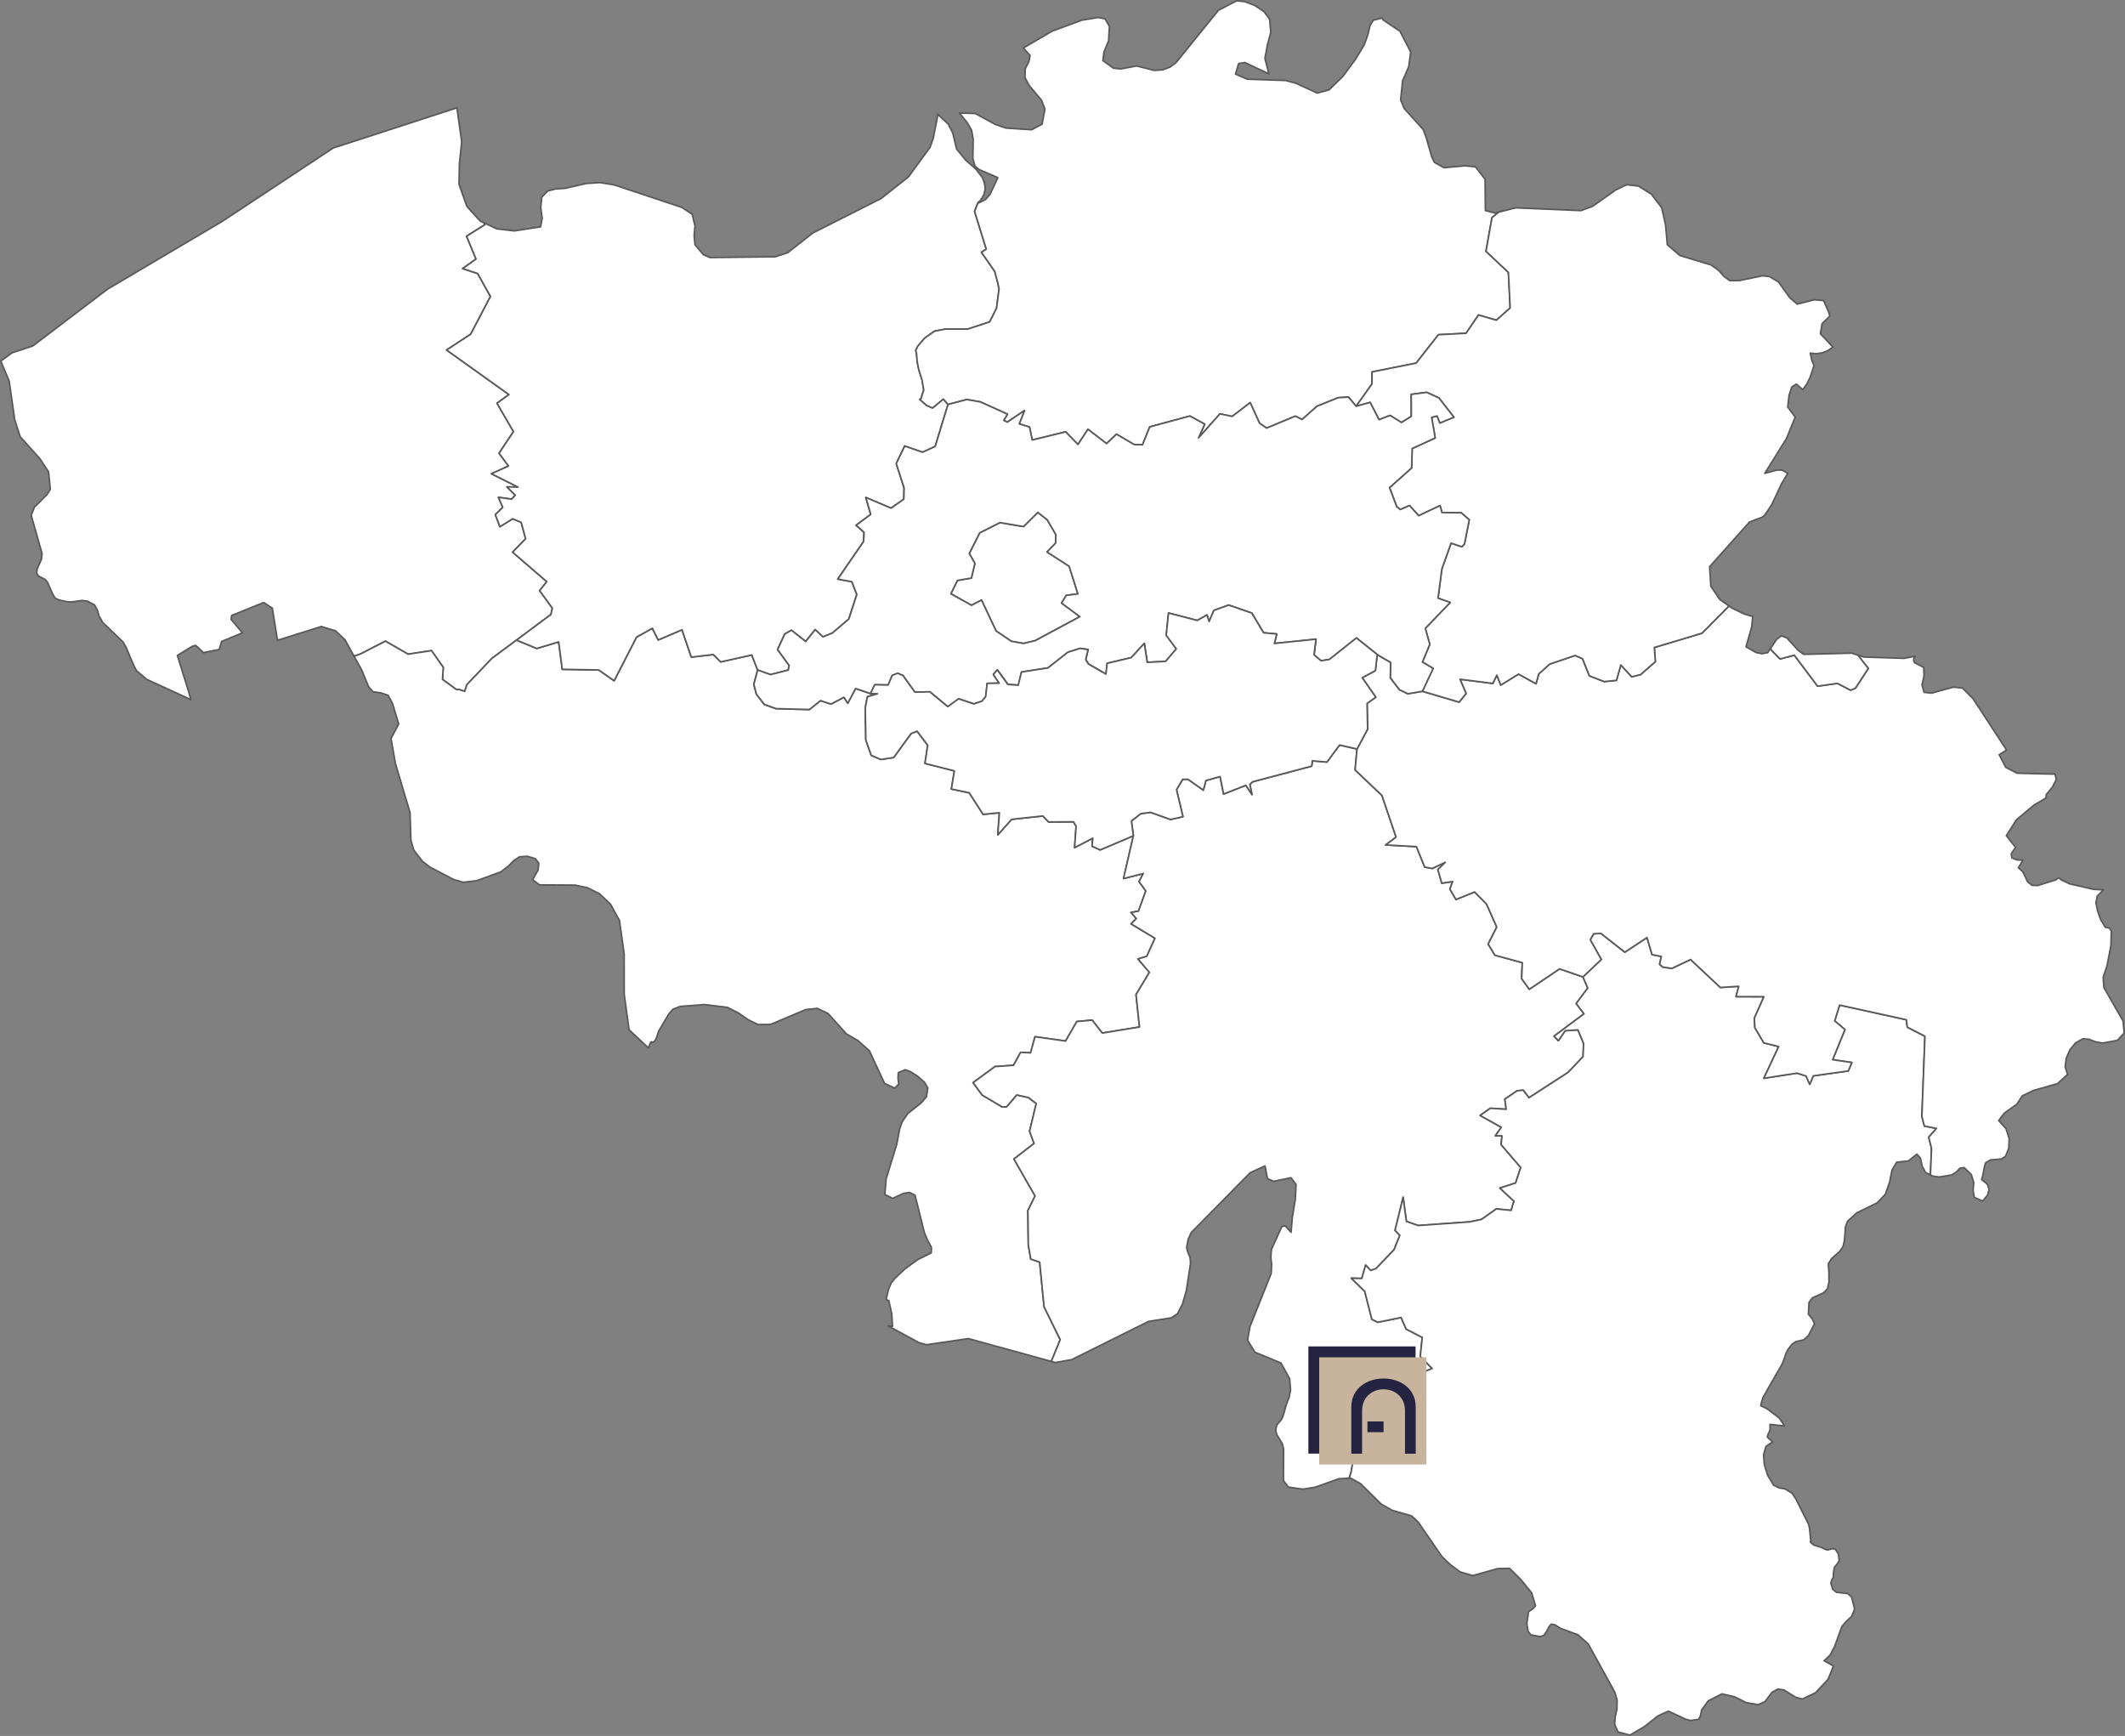
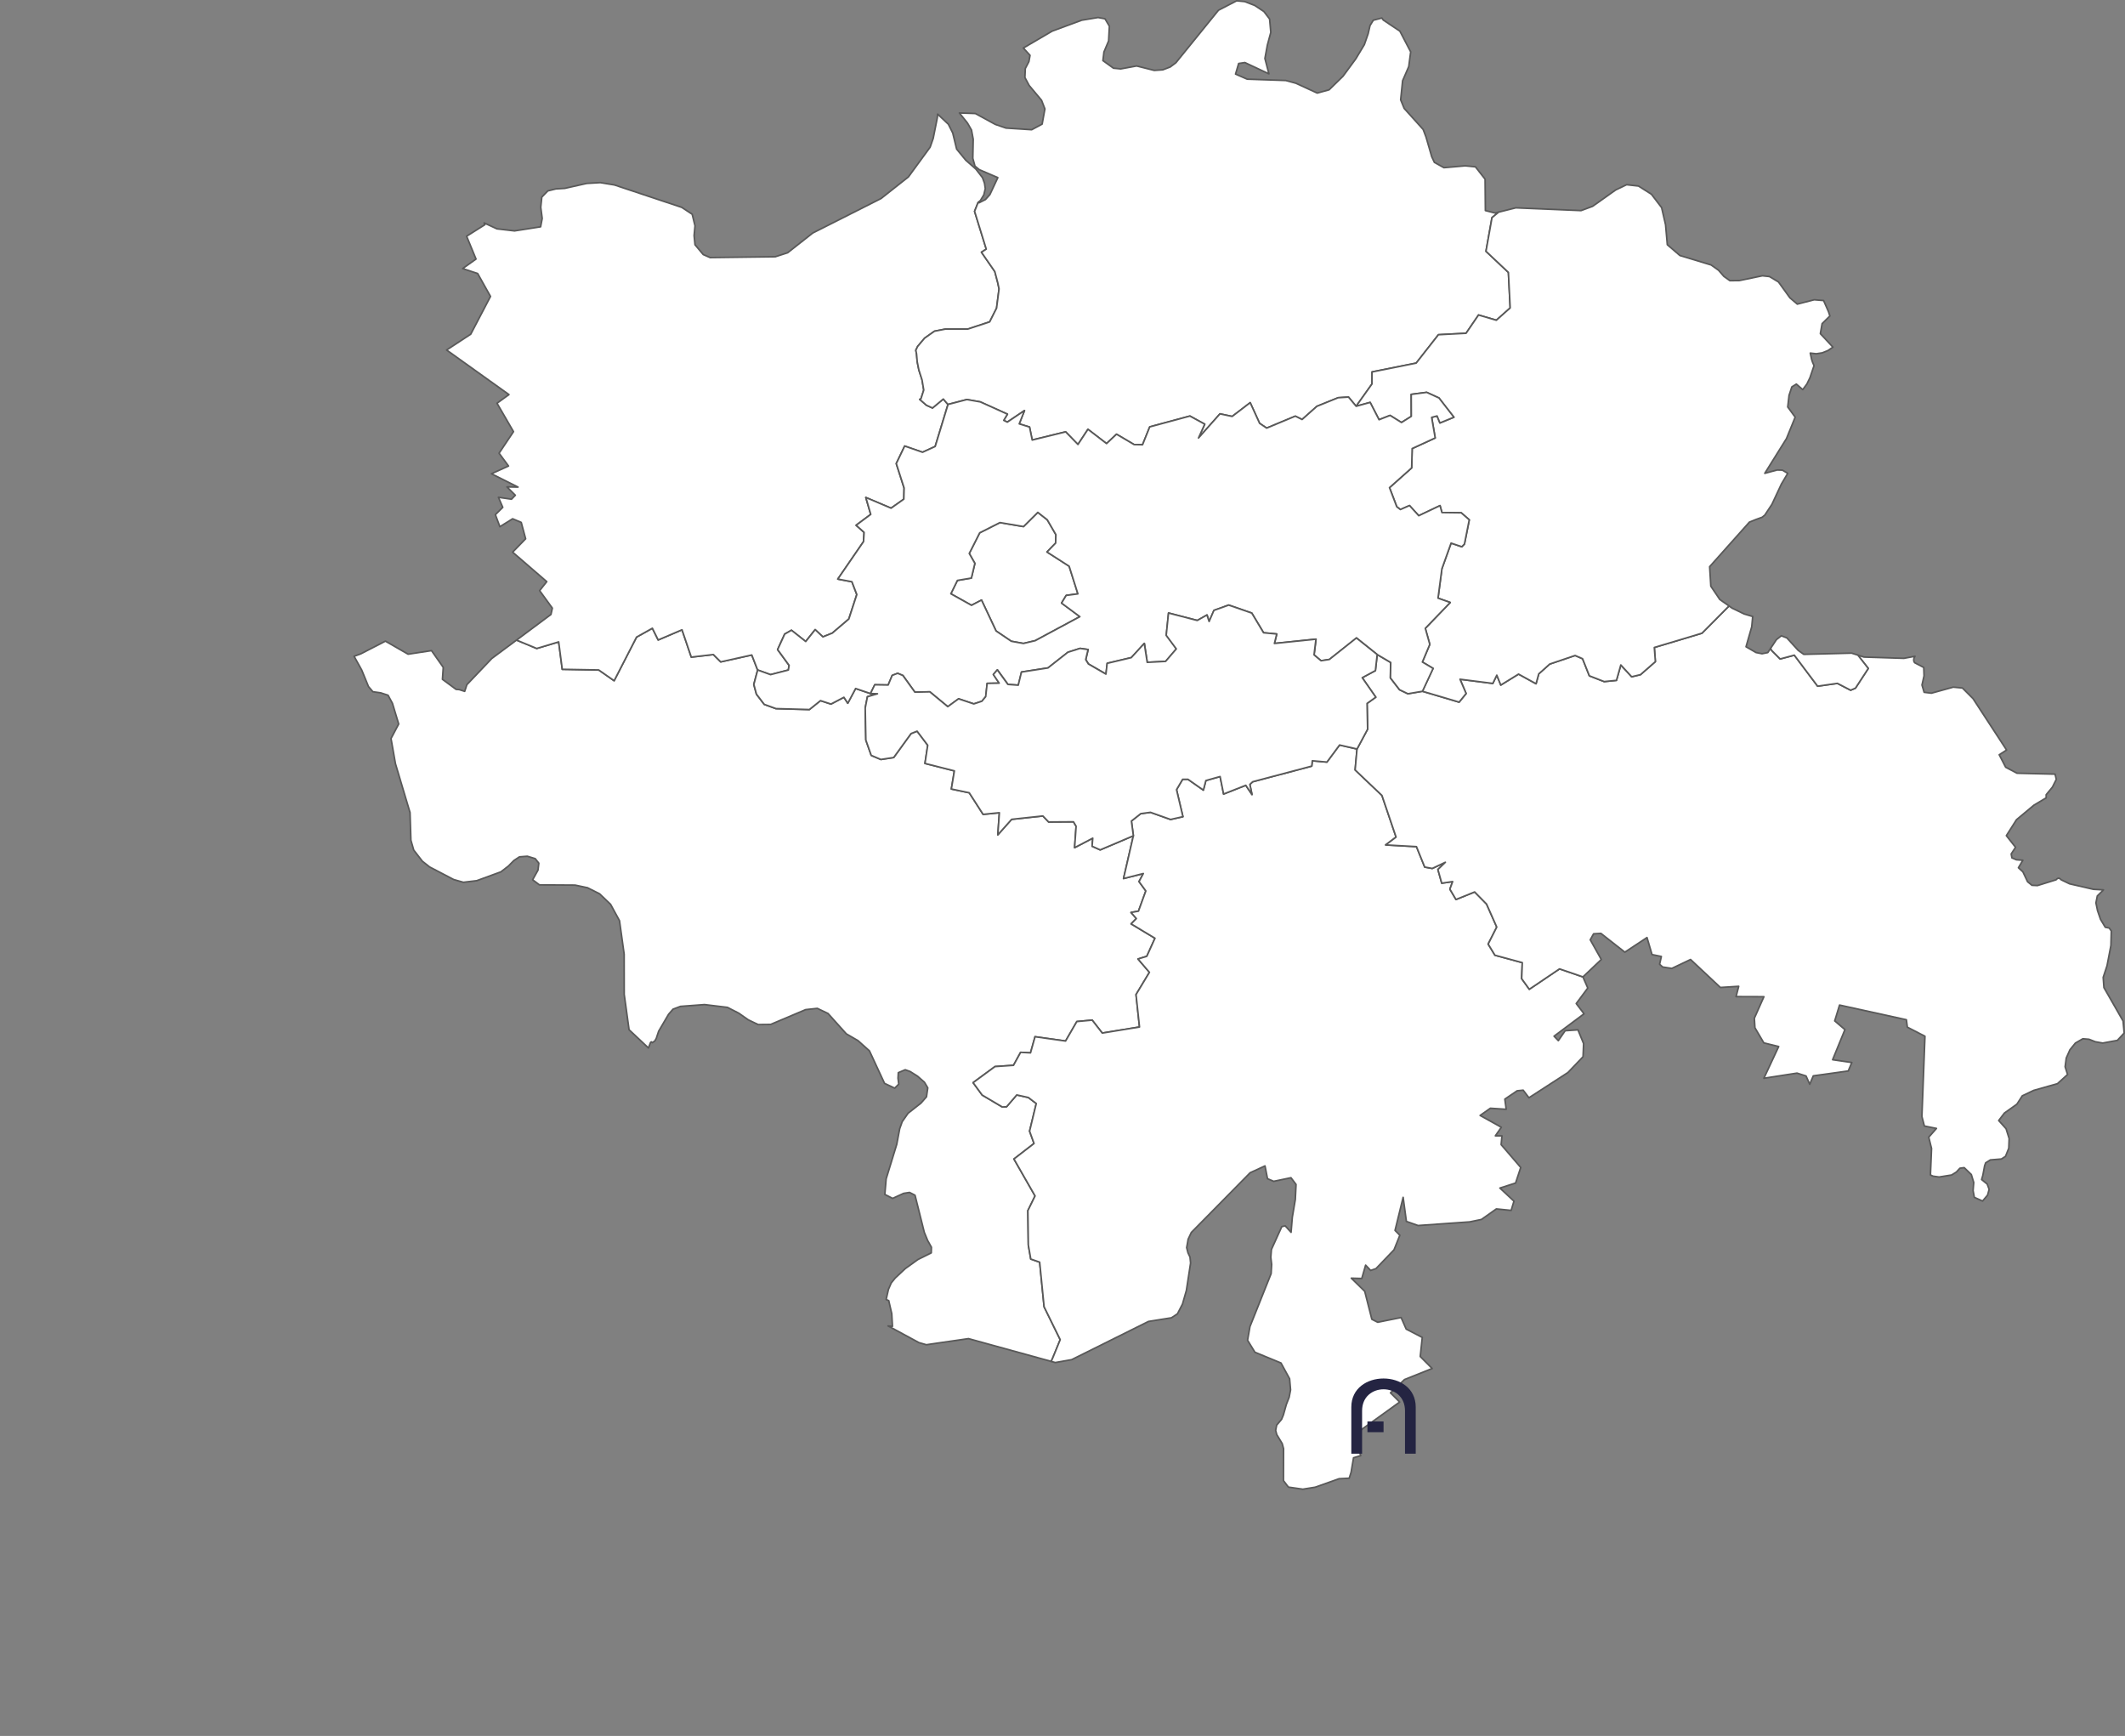
<svg xmlns="http://www.w3.org/2000/svg" id="Calque_2" data-name="Calque 2" viewBox="0 0 661.76 540.5">
  <rect x="0" y="0" width="661.76" height="540.5" fill="#808080" stroke="none" />
  <defs>
    <style>
      .cls-1 {
        fill: #242442;
      }

      .cls-1, .cls-2, .cls-3 {
        stroke-width: 0px;
      }

      .cls-2 {
        fill: #c8b39c;
      }

      .cls-3 {
        fill: none;
      }

      .cls-4 {
        fill: #fff;
        stroke: #595959;
        stroke-linecap: round;
        stroke-linejoin: round;
        stroke-width: .5px;
      }
    </style>
  </defs>
  <g id="Calque_2-2" data-name="Calque 2">
    <g id="Belgium">
      <g>
-         <polygon class="cls-4" points="120.03 199.63 127.09 203.69 134.38 202.58 138.04 207.8 137.79 211.52 142.02 214.64 143.02 214.72 144.71 215.26 145.39 213.19 153.17 205.02 160.87 199.3 171.58 191.32 172.01 189.35 168.05 183.9 170.27 181.1 159.64 171.92 163.69 167.76 162.32 162.65 159.64 161.53 155.67 163.99 154.27 160.25 156.57 157.97 155.22 154.84 159.29 155.43 160.48 154.2 157.87 151.6 161.32 151.66 153.05 147.51 158.36 145.1 155.42 141.11 159.91 134.4 154.78 125.55 158.5 122.86 139.08 108.98 146.59 104.06 152.75 92.3 148.75 85.16 144.08 83.62 148.24 80.66 145.31 73.55 150.99 69.97 150.77 69.41 149.55 68.84 145.38 64.25 142.95 57.36 143.07 50.97 143.78 44.15 142.3 33.57 142.22 33.59 103.75 46.09 69.21 68.92 33.52 90.01 10.23 107.7 3.72 109.87 .25 112.42 2.86 118.69 4.59 130.73 6.29 136 12.43 142.83 15.12 146.92 15.67 152.34 14.66 153.97 10.71 157.94 9.71 160.43 13.1 172.37 12.9 174.14 11.57 177.16 11.4 178.41 11.95 179.33 14.02 180.4 14.8 181.29 16.28 184.73 17.18 186.27 18.44 186.83 20.96 187.37 22.36 187.42 25.55 186.97 27.18 187.16 29.44 188.35 30.31 189.92 30.84 191.76 31.97 193.79 38.36 199.92 39.34 201.72 41.64 207.2 42.55 208.87 45.72 211.54 59.45 217.85 58.73 215.29 55.24 204.09 59.81 201.27 60.94 200.94 63.38 203.19 68.27 202.23 69.02 199.72 75.5 197.05 71.98 192.86 72.14 191.65 82.12 187.6 84.8 189.36 86.27 198.45 86.41 199.37 100.06 195.07 104.51 196.43 107.42 199.19 110.27 204.34 112.37 203.58 120.03 199.63" />
        <polygon class="cls-4" points="327.86 422.77 330.17 417.12 325.15 406.89 323.77 392.99 321 392.02 320.24 387.65 320.1 376.94 322.34 372.37 315.76 360.87 322.02 356.04 320.63 352.2 322.71 343.6 320.25 341.72 316.63 340.92 313.46 344.6 312.14 344.67 305.87 340.96 303.04 337.1 309.86 332.09 315.62 331.7 317.84 327.66 320.92 327.82 322.33 322.8 331.84 324.14 335.35 318.07 340.12 317.63 343.26 321.66 354.86 319.77 353.78 309.67 357.95 302.75 354.39 298.59 357.13 297.76 359.68 292.13 352.25 287.66 353.88 286.01 352.22 284.11 354.54 283.7 356.83 277.4 354.71 274.49 356.05 271.99 349.89 273.54 352.95 260.23 342.62 264.62 340.1 263.49 340.3 260.97 334.65 263.93 335.12 257.27 334.3 255.88 326.56 255.93 324.77 254.06 315.04 255.11 310.74 259.93 311.22 253.05 306.16 253.56 301.84 246.84 296.27 245.67 297.21 240.02 288.05 237.7 288.91 232.04 285.6 227.66 283.71 228.41 278.31 235.86 274.32 236.47 271.32 235.2 269.64 230.43 269.45 220.42 270.13 216.94 273.26 216.01 271.08 215.95 266.44 214.38 264 218.96 262.8 217.11 258.77 219.22 255.51 218.15 252.05 220.93 241.64 220.64 237.99 219.32 235.56 216.14 234.73 213.12 235.94 208.62 234.12 203.94 224.44 206.08 222.16 203.8 215.28 204.6 212.39 196.09 204.97 199.26 203.16 195.61 198.23 198.37 191.25 211.95 186.45 208.6 175.1 208.4 173.98 199.86 167.14 201.91 160.87 199.3 153.17 205.02 145.39 213.19 144.71 215.26 143.02 214.72 142.02 214.64 137.79 211.52 138.04 207.8 134.38 202.58 127.09 203.69 120.03 199.63 112.37 203.58 110.27 204.34 112.65 208.63 114.76 213.78 116.13 215.38 118.54 215.72 120.85 216.47 122.21 218.98 124.16 225.43 121.77 229.95 123.15 237.79 127.69 253 127.96 261.62 128.85 264.69 131.54 268.16 133.8 269.94 141.3 273.86 144.3 274.71 148.47 274.21 155.99 271.46 158.31 269.67 160.01 267.95 161.77 266.79 164.22 266.6 166.68 267.35 167.8 268.76 167.54 270.93 165.87 273.93 168 275.52 179.08 275.59 182.97 276.41 186.73 278.3 190.14 281.57 192.92 286.66 194.37 297.07 194.39 309.63 195.9 320.62 201.93 326.29 202.61 324.55 202.85 324.4 203.14 324.65 203.92 324.11 204.38 323.3 205.12 321.07 208.21 315.8 209.59 314.22 211.92 313.35 219.4 312.79 226.54 313.66 230.08 315.47 233.03 317.54 236.1 319.01 239.98 318.97 250.89 314.36 254.53 313.97 257.86 315.56 263.56 321.9 267.21 324.02 270.76 327.2 275.46 337.32 278.62 338.81 279.88 337.56 279.66 335.71 279.75 333.99 281.9 333.08 283.44 333.63 285.75 335.09 287.88 336.96 288.92 338.71 288.52 341.51 286.83 343.45 282.79 346.63 280.96 349.25 280.18 351.44 279.26 356.31 275.96 367.06 275.55 371.9 277.98 373.13 281.4 371.57 283.25 371.28 284.95 372.15 287.84 383.7 288.87 386.21 290.06 388.34 290.01 390.1 285.89 392.15 281.92 395 278.78 397.94 277.54 399.47 276.67 401.48 275.96 404.62 276.77 404.97 277.71 409.05 277.93 412.97 276.68 412.86 276.56 412.84 286.17 418.04 288.48 418.7 291.02 418.33 301.61 416.8 327.36 423.89 327.37 423.87 327.86 422.77" />
        <polygon class="cls-4" points="420.75 458.43 421.52 453.89 423.74 453.24 422.28 448.14 423.01 445.82 435.88 436.54 433.02 433.68 437.39 429.54 446 426.1 442.29 422.37 442.92 416.43 437.91 413.83 436.33 410.23 429.04 411.7 427.22 410.78 425 402.07 420.82 397.98 424.08 398.07 425.28 393.92 426.85 395.57 428.51 394.99 434.12 389.14 435.93 384.62 434.44 383.1 436.96 372.81 437.97 380.3 441.61 381.58 457.69 380.45 461.35 379.69 465.99 376.41 470.6 376.87 471.47 374 467.09 369.92 471.98 368.35 473.58 363.51 467.48 356.4 467.74 353.67 465.68 353.65 467.54 350.99 460.93 347.31 464.12 345.07 469.06 345.39 468.63 342.23 472.46 339.63 474.34 339.44 476.14 341.8 488.27 333.95 492.99 329.02 493.16 324.94 491.4 320.66 487.42 320.93 485.29 324.02 483.96 322.63 493.29 315.66 490.86 312.47 494.46 307.64 492.95 304.17 485.66 301.67 476.25 308.02 473.87 304.71 474.07 299.73 465.55 297.42 463.44 293.95 466.12 288.66 462.94 281.49 459.23 277.72 453.42 280.07 451.52 276.85 452.38 274.49 448.98 274.99 447.79 270.73 450.11 268.48 446.03 270.4 443.68 269.97 441.11 263.61 431.53 263.08 434.76 260.64 430.36 247.67 422.01 239.73 422.6 233.21 417.16 231.97 413.23 237.28 408.68 236.88 408.5 238.54 390.11 243.41 389.22 244.24 389.89 247.39 387.96 244.51 381.05 247.23 379.96 241.79 375.53 243.03 374.75 246.01 369.95 242.64 368.29 242.65 366.39 245.87 368.38 254.29 364.53 255.15 358.28 252.93 355.25 253.34 352.34 255.64 352.95 260.23 349.89 273.54 356.05 271.99 354.71 274.49 356.83 277.4 354.54 283.7 352.22 284.11 353.88 286.01 352.25 287.66 359.68 292.13 357.13 297.76 354.39 298.59 357.95 302.75 353.78 309.67 354.86 319.77 343.26 321.66 340.12 317.63 335.35 318.07 331.84 324.14 322.33 322.8 320.92 327.82 317.84 327.66 315.62 331.7 309.86 332.09 303.04 337.1 305.87 340.96 312.14 344.67 313.46 344.6 316.63 340.92 320.25 341.72 322.71 343.6 320.63 352.2 322.02 356.04 315.76 360.87 322.34 372.37 320.1 376.94 320.24 387.65 321 392.02 323.77 392.99 325.15 406.89 330.17 417.12 327.86 422.77 327.37 423.87 327.36 423.89 328.64 424.24 333.73 423.35 357.66 411.45 364.81 410.31 366.67 409.08 368.25 406.03 369.46 401.79 370.77 393.26 370.59 391.42 369.96 390.08 369.55 388.48 370.01 385.84 371 383.74 389.31 365.15 393.94 363.02 394.72 367 396.65 367.82 402.03 366.7 403.61 368.79 403.38 373.48 402.45 379.01 402.06 383.7 400.22 381.68 399.17 381.93 395.94 389.05 395.75 391.46 396.01 393.69 395.85 396.55 389.26 413.04 388.51 417.3 390.8 421.03 398.92 424.38 401.6 429.29 401.9 432.76 401.46 435.06 400.59 437.29 399.67 440.55 399.1 441.94 397.58 443.73 397.26 445.35 397.61 446.69 399.3 449.48 399.72 451.06 399.69 461.01 401.23 463.03 405.72 463.68 409.57 463.06 417.02 460.42 420.17 460.26 420.19 460.19 420.75 458.43" />
-         <polygon class="cls-4" points="601.51 357.58 601.36 356.98 600.64 354.08 603.04 351.35 599.28 350.6 598.51 347.63 599.46 322.65 593.98 319.82 593.68 317.51 572.87 312.94 571.36 317.87 574.54 320.58 570.71 329.95 576.69 330.83 575.57 333.46 564.69 334.98 563.58 337.6 562.43 335.02 559.62 334.13 549.3 335.73 553.91 325.86 549.28 324.71 546.51 320 546.33 317.04 549.31 310.34 540.64 310.31 541.46 307.1 535.76 307.46 526.47 298.75 520.63 301.53 517.78 301.09 516.83 300.23 517.37 297.81 514.47 297.22 512.9 291.92 506 296.47 498.55 290.62 496.27 290.75 495.23 292.62 498.67 298.75 492.95 304.17 494.46 307.64 490.86 312.47 493.29 315.66 483.96 322.63 485.29 324.02 487.42 320.93 491.4 320.66 493.16 324.94 492.99 329.02 488.27 333.95 476.14 341.8 474.34 339.44 472.46 339.63 468.63 342.23 469.06 345.39 464.12 345.07 460.93 347.31 467.54 350.99 465.68 353.65 467.74 353.67 467.48 356.4 473.58 363.51 471.98 368.35 467.09 369.92 471.47 374 470.6 376.87 465.99 376.41 461.35 379.69 457.69 380.45 441.61 381.58 437.97 380.3 436.96 372.81 434.44 383.1 435.93 384.62 434.12 389.14 428.51 394.99 426.85 395.57 425.28 393.92 424.08 398.07 420.82 397.98 425 402.07 427.22 410.78 429.04 411.7 436.33 410.23 437.91 413.83 442.92 416.43 442.29 422.37 446 426.1 437.39 429.54 433.02 433.68 435.88 436.54 423.01 445.82 422.28 448.14 423.74 453.24 421.52 453.89 420.75 458.43 420.19 460.19 420.17 460.26 420.62 460.24 423.72 461.97 430.11 468.3 433.53 470.25 439.65 472.02 441.69 473.99 449 484.61 451.55 487.09 454.68 489.42 458.63 490.59 466.38 488.42 470.09 488.32 473.68 491.89 476.99 495.97 478.18 499.94 477.4 500.9 476.02 501.79 475.48 505.55 475.89 507.98 476.73 509.02 479.58 509.58 480.81 509.2 481.71 507.86 482.44 506.41 483.08 505.7 484.14 505.87 486.09 507.05 491.41 509.01 492.73 510.2 494.61 511.88 502.87 526.89 503.58 529.31 503.55 532.07 503 534.55 502.82 536.92 503.88 539.27 507.59 540.25 512.04 537.64 516.36 534.24 519.58 532.79 524.96 535.31 526.43 535.7 528.97 535.36 529.54 534.3 529.93 532.4 531.97 529.59 536.24 527.41 540.11 528.3 543.8 530.13 547.51 530.77 549.63 529.84 551.85 526.9 553.7 525.92 555.54 526.19 559.3 528.51 561.31 529.01 565.39 527.05 569.32 522.83 570.96 518.7 568.05 517.1 569.98 515.26 571.35 512.61 573.55 506.5 574.91 504.89 576.61 503.3 577.57 501 576.61 497.23 575.37 496.18 571.93 495.78 570.76 494.89 570.16 492.94 570.41 492 570.92 491.15 571.01 489.42 571.28 487.95 572.11 487.01 572.75 485.91 572.59 484.48 572.52 483.88 571.52 482.3 570.41 482.22 569.31 482.59 568.35 482.41 567.32 481.84 564.92 481.11 563.82 480.22 563.9 479.6 563.52 475.9 563.26 474.65 559.21 466.63 558.08 464.94 555.9 463.59 554.05 463.28 552.31 462.42 550.5 459.4 549.46 456.06 549.21 452.89 549.97 450.34 552.01 448.97 550.36 447.43 550.66 446.46 550.98 445.85 551.23 445.05 551.21 443.51 555.72 443.97 554.12 441.55 550.33 438.65 548.3 437.67 549 435.14 554.94 424.8 555.63 423.1 556.04 421.75 556.68 420.36 558.02 418.57 559.23 417.75 561.77 417.16 563.19 415.82 565.07 412.15 564.37 410.68 563.17 409.19 563.36 405.51 564.43 404.08 567.9 402.54 569.15 401.21 569.57 399.1 569.57 396.59 569.38 393.49 570.41 391.84 572.91 389.65 573.95 388.13 574.38 386.31 574.72 381.97 575.34 380.27 578.18 377.67 584.56 374.53 587.12 371.86 588.48 368.01 589.19 364.35 590.65 361.87 594.3 361.48 596.94 359.36 598.04 360.57 598.61 363.13 599.66 365.09 601.17 365.83 601.17 365.81 601.51 357.58" />
        <polygon class="cls-4" points="661.32 319.61 661.16 317.9 655.2 307.5 654.97 304.32 656.16 300.71 657.38 294.37 657.5 289.87 656.85 288.95 655.62 288.72 654.15 286.28 653.21 283.55 652.71 281.12 653.14 278.96 655.06 277.08 651.93 276.9 644.5 275.19 641.88 273.93 641.49 273.56 641.1 273.42 640.67 273.56 640.3 273.93 634.5 275.73 632.79 275.65 631.43 274.55 629.96 271.46 628.57 270.18 629.94 267.85 627.93 267.7 626.55 267.11 626.32 265.89 627.67 263.81 624.81 260.19 627.97 255.22 633.38 250.71 637.21 248.42 637.21 247.44 639.16 245.07 640.37 242.66 639.98 241.04 628.13 240.75 624.6 238.89 622.59 235 624.88 233.53 614.43 217.52 611.13 214.22 608.28 213.95 601.48 215.83 599.21 215.56 598.54 213.29 599.18 210.44 599.09 207.83 596.23 206.33 595.99 205.83 595.97 205.34 596.07 204.84 596.36 204.34 592.9 204.98 580.45 204.58 578.57 203.98 581.81 208.13 577.82 214.26 576.32 214.9 572.2 212.77 566.04 213.65 558.78 203.99 554.37 205.17 551.8 202.59 551.37 201.92 550.52 203.19 548.73 203.55 546.87 203.18 543.74 201.38 545.52 195.15 545.82 191.96 543.14 191.16 539.43 189.37 538.44 188.67 530.03 197.15 515.18 201.6 515.51 206.01 510.87 210.06 508.13 210.72 504.75 207.04 503.39 211.84 499.57 212.22 494.95 210.42 492.84 205.1 490.51 204.09 482.6 206.77 479.19 209.82 478.35 212.89 472.9 209.89 467.37 213.3 466.13 210.22 464.89 212.79 454.67 211.49 456.57 215.94 454.39 218.62 442.95 215.23 438.42 216 435.81 214.74 432.98 211.07 433.07 206.26 428.88 203.8 428.32 208.8 424.22 211.01 428.44 217.08 425.73 219.02 425.9 227.04 422.6 233.21 422.01 239.73 430.36 247.67 434.76 260.64 431.53 263.08 441.11 263.61 443.68 269.97 446.03 270.4 450.11 268.48 447.79 270.73 448.98 274.99 452.38 274.49 451.52 276.85 453.42 280.07 459.23 277.72 462.94 281.49 466.12 288.66 463.44 293.95 465.55 297.42 474.07 299.73 473.87 304.71 476.25 308.02 485.66 301.67 492.95 304.17 498.67 298.75 495.23 292.62 496.27 290.75 498.55 290.62 506 296.47 512.9 291.92 514.47 297.22 517.37 297.81 516.83 300.23 517.78 301.09 520.63 301.53 526.47 298.75 535.76 307.46 541.46 307.1 540.64 310.31 549.31 310.34 546.33 317.04 546.51 320 549.28 324.71 553.91 325.86 549.3 335.73 559.62 334.13 562.43 335.02 563.58 337.6 564.69 334.98 575.57 333.46 576.69 330.83 570.71 329.95 574.54 320.58 571.36 317.87 572.87 312.94 593.68 317.51 593.98 319.82 599.46 322.65 598.51 347.63 599.28 350.6 603.04 351.35 600.64 354.08 601.36 356.98 601.51 357.58 601.17 365.81 601.17 365.83 601.93 366.2 603.86 366.48 607.76 365.85 609.25 364.93 610.35 363.74 611.68 363.56 613.9 365.7 614.65 368.17 614.45 370.7 614.84 372.81 617.4 373.96 618.96 372.12 619.45 370.32 618.85 368.68 617.11 367.27 617.49 365.95 618.05 362.95 618.37 362.06 619.84 361.15 623.27 360.87 624.55 360.04 625.57 357.5 625.68 354.48 624.72 351.44 622.43 348.89 624.21 346.56 628.09 343.8 629.78 341.19 633.34 339.5 640.72 337.42 643.88 334.56 643.12 332.15 643.47 329.44 644.61 326.86 646.31 324.77 648.63 323.43 650.55 323.59 652.5 324.36 654.81 324.77 659.37 323.94 661.51 321.65 661.32 319.61" />
        <polygon class="cls-4" points="145.31 73.55 148.24 80.66 144.08 83.62 148.75 85.16 152.75 92.3 146.59 104.06 139.08 108.98 158.5 122.86 154.78 125.55 159.91 134.4 155.42 141.11 158.36 145.1 153.05 147.51 161.32 151.66 157.87 151.6 160.48 154.2 159.29 155.43 155.22 154.84 156.57 157.97 154.27 160.25 155.67 163.99 159.64 161.53 162.32 162.65 163.69 167.76 159.64 171.92 170.27 181.1 168.05 183.9 172.01 189.35 171.58 191.32 160.87 199.3 167.14 201.91 173.98 199.86 175.1 208.4 186.45 208.6 191.25 211.95 198.23 198.37 203.16 195.61 204.97 199.26 212.39 196.09 215.28 204.6 222.16 203.8 224.44 206.08 234.12 203.94 235.94 208.62 239.94 210.06 245.49 208.63 245.73 207.17 242.15 202.27 244.35 197.44 246.46 196.24 250.9 199.75 253.84 196.05 256.25 198.31 259.18 197.13 264.32 192.75 266.81 185.12 265.29 181.13 260.9 180.3 268.91 168.63 269.08 165.76 266.6 163.55 271.15 160.16 269.62 154.9 277.48 158.23 281.46 155.42 281.54 151.95 279.11 144.34 281.72 138.89 287.28 140.82 291.22 139.02 295.21 125.93 293.76 124.24 290.4 127.03 288.51 126.17 286.42 124.35 286.81 124.15 287.67 121.45 287.14 118.28 286.15 115.19 285.64 112.65 285.43 110.21 285.2 109.05 285.78 107.85 287.94 105.29 291.01 103.13 294.41 102.47 301.37 102.47 308.2 100.22 310.35 95.95 311.12 89.95 310.71 88 309.8 84.55 305.64 78.53 307.14 77.57 303.5 65.8 304.6 63.05 305.22 62.58 306.38 60.66 306.84 58.73 306.59 57.05 305.96 55.31 303.87 52.62 300.76 49.89 297.92 46.43 296.7 41.42 295.34 38.69 292.09 35.62 291.98 35.55 291.89 36.7 290.61 43.1 289.65 45.84 282.89 55.09 274.38 61.81 253.11 72.55 245.29 78.7 241.44 79.94 221.13 80.2 219 79.26 216.44 76.21 216.16 73.35 216.44 70.3 215.56 66.71 212.31 64.57 191.32 57.58 186.94 56.86 182.7 57.11 175.87 58.65 173.12 58.81 170.6 59.44 168.72 61.38 168.4 64.55 168.85 68.02 168.35 70.62 160.23 71.89 154.75 71.25 150.77 69.41 150.99 69.97 145.31 73.55" />
        <polygon class="cls-4" points="303.5 65.8 307.14 77.57 305.64 78.53 309.8 84.55 310.71 88 311.12 89.95 310.35 95.95 308.2 100.22 301.37 102.47 294.41 102.47 291.01 103.13 287.94 105.29 285.78 107.85 285.2 109.05 285.43 110.21 285.64 112.65 286.15 115.19 287.14 118.28 287.67 121.45 286.81 124.15 286.42 124.35 288.51 126.17 290.4 127.03 293.76 124.24 295.21 125.93 301.09 124.4 305.26 125.13 313.72 128.95 312.56 130.88 313.68 131.43 319.03 127.84 317.39 131.97 320.6 132.97 321.43 137.01 331.85 134.46 335.68 138.4 338.8 133.67 344.59 138.11 347.7 135.2 353.17 138.42 355.81 138.47 358.05 132.91 370.57 129.54 375.18 132.07 373.24 136.38 379.92 128.86 383.72 129.67 389.33 125.38 392.25 131.81 394.45 133.3 403.38 129.58 405.49 130.63 410.1 126.52 416.72 123.84 419.94 123.64 422.32 126.5 427.26 119.55 427.28 115.81 441.02 113.06 447.95 104.22 456.56 103.77 460.44 98.08 465.99 99.71 470.3 95.87 469.74 84.81 462.76 78.24 464.63 67.77 466.7 66.05 465.59 66.33 462.57 65.56 462.48 55.79 459.47 51.94 456.29 51.63 449.66 52.21 446.69 50.56 445.86 48.77 444.1 42.7 443.2 40.32 437.29 33.76 436.19 31.08 436.8 25.13 438.71 20.73 439.31 16.15 435.94 9.69 430.8 6.26 430.32 5.61 427.68 6.29 426.65 7.95 426.06 10.51 424.88 13.9 422.2 18.35 418.24 23.73 413.91 27.96 410.21 28.98 403.57 25.92 400.41 25.06 388.4 24.65 384.77 23.07 385.74 19.77 387.68 19.48 395.16 22.99 393.92 18.2 394.68 14.03 395.75 10.08 395.38 5.93 393.6 3.59 390.73 1.69 387.61 .49 385.12 .25 379.46 3.18 366.19 19.54 364.42 20.86 362.11 21.74 359.45 21.92 353.97 20.54 349.02 21.45 346.75 21.23 343.47 18.87 343.79 16.18 345.24 12.75 345.48 8.15 344.11 5.85 341.95 5.45 336.87 6.29 327.67 9.69 318.69 14.95 320.77 17.23 320.41 19.2 319.29 21.35 319.17 24.13 320.5 26.61 324.35 31.21 325.4 33.91 324.54 38.65 321.28 40.39 313.28 39.87 309.96 38.74 303.75 35.35 302.21 35.29 298.77 35.18 301.27 38.28 302.54 40.48 303.07 43.34 302.95 49.29 303.62 51.72 304.96 52.82 310.74 55.31 308.27 60.59 306.89 62.13 304.89 63.14 305.22 62.58 304.6 63.05 303.5 65.8" />
        <polygon class="cls-4" points="554.37 205.17 558.78 203.99 566.04 213.65 572.2 212.77 576.32 214.9 577.82 214.26 581.81 208.13 578.57 203.98 576.61 203.36 561.73 203.74 559.98 202.5 556.46 198.62 554.74 197.96 553.22 199.14 551.37 201.92 551.8 202.59 554.37 205.17" />
        <polygon class="cls-4" points="462.76 78.24 469.74 84.81 470.3 95.87 465.99 99.71 460.44 98.08 456.56 103.77 447.95 104.22 441.02 113.06 427.28 115.81 427.26 119.55 422.32 126.5 426.68 125.3 429.45 130.68 432.89 129.34 436.44 131.56 439.5 129.64 439.47 122.8 444.29 122.17 448.11 123.91 452.76 129.91 448.42 131.69 447.53 129.51 445.84 129.95 446.94 136.37 439.78 139.66 439.62 145.69 432.72 151.83 434.98 157.78 436.1 158.66 438.95 157.42 441.83 160.58 448.45 157.43 449.04 159.59 455.06 159.67 457.56 161.85 456.06 169.38 455.24 170.24 451.89 169.11 449.03 177.09 447.82 186.24 451.62 187.59 443.86 195.65 445.26 200.64 442.95 206.13 446.27 208.11 442.95 215.23 454.39 218.62 456.57 215.94 454.67 211.49 464.89 212.79 466.13 210.22 467.37 213.3 472.9 209.89 478.35 212.89 479.19 209.82 482.6 206.77 490.51 204.09 492.84 205.1 494.95 210.42 499.57 212.22 503.39 211.84 504.75 207.04 508.13 210.72 510.87 210.06 515.51 206.01 515.18 201.6 530.03 197.15 538.44 188.67 535.57 186.66 532.78 182.52 532.41 176.44 544.79 162.57 546.78 161.77 548.76 161.05 549.58 160.39 551.8 157.04 554.76 150.7 556.73 147.38 555.06 146.38 553.41 146.34 549.58 147.38 556.34 136.55 559.05 129.89 556.73 126.72 557.14 123.1 558.01 120.46 559.41 119.59 561.41 121.31 562.71 119.54 563.65 117.6 564.92 113.85 564.45 112.75 564.18 111.92 563.75 109.94 565.63 110.15 567.48 109.86 569.22 109.16 570.8 108.09 566.89 103.89 567.44 100.77 569.86 98.38 569.43 97.06 567.9 93.58 564.98 93.34 559.71 94.69 557.42 92.75 553.84 87.79 551.04 86.11 548.84 85.87 541.65 87.36 538.71 87.39 536.84 86.05 535.19 84.15 532.87 82.5 523.15 79.56 520.24 77.06 519.23 76.2 518.68 69.96 517.46 64.65 514.28 60.48 510.25 57.93 506.55 57.51 503.16 59.14 495.96 64.24 492.37 65.57 472.06 64.71 466.7 66.05 464.63 67.77 462.76 78.24" />
        <polygon class="cls-4" points="332.04 185.38 335.68 184.9 332.95 176.29 326.05 171.86 328.74 169.1 328.83 166.48 326.13 161.84 323.18 159.53 318.73 163.95 311.39 162.71 305.09 165.89 301.84 172.33 303.59 175.42 302.5 179.98 298.15 180.72 296.11 184.87 302.54 188.47 305.66 186.84 310.19 196.46 314.94 199.67 318.71 200.35 322.35 199.49 336.3 191.99 330.59 187.76 332.04 185.38" />
        <path class="cls-4" d="M442.95,206.13l2.31-5.5-1.4-4.99,7.76-8.05-3.8-1.35,1.21-9.15,2.86-7.99,3.34,1.14.82-.86,1.5-7.53-2.5-2.18-6.01-.08-.59-2.16-6.63,3.14-2.87-3.16-2.85,1.24-1.13-.87-2.26-5.95,6.9-6.15.16-6.02,7.17-3.3-1.1-6.41,1.69-.44.89,2.17,4.35-1.78-4.65-5.99-3.82-1.75-4.82.63.03,6.84-3.06,1.92-3.55-2.21-3.44,1.34-2.77-5.39-4.36,1.2-2.38-2.86-3.22.2-6.63,2.68-4.61,4.1-2.1-1.04-8.93,3.72-2.2-1.49-2.93-6.43-5.61,4.29-3.8-.81-6.69,7.52,1.94-4.31-4.61-2.52-12.51,3.37-2.24,5.56-2.63-.05-5.47-3.23-3.11,2.92-5.79-4.45-3.11,4.73-3.83-3.93-10.42,2.55-.83-4.05-3.21-.99,1.64-4.14-5.35,3.6-1.12-.55,1.16-1.93-8.46-3.82-4.17-.73-5.88,1.53-3.99,13.08-3.94,1.8-5.56-1.93-2.62,5.45,2.44,7.61-.09,3.47-3.97,2.81-7.86-3.33,1.53,5.26-4.55,3.39,2.48,2.21-.17,2.87-8.02,11.68,4.39.82,1.53,3.99-2.49,7.63-5.14,4.38-2.93,1.18-2.41-2.26-2.94,3.7-4.44-3.51-2.11,1.2-2.2,4.82,3.58,4.91-.24,1.46-5.55,1.43-4-1.44-1.2,4.5.82,3.02,2.43,3.18,3.65,1.32,10.4.29,3.46-2.78,3.26,1.07,4.03-2.11,1.21,1.85,2.44-4.58,4.64,1.57,1.33-2.73,4.18.07,1.25-2.98,1.7-.66,1.64.69,3.72,5.18,4.67-.1,5.59,4.62,3.36-2.45,4.75,1.58,2.51-.83,1.19-1.43.45-4.13,3.75-.07-1.82-2.71,1.25-1.43,3.28,4.53,3.24.24.99-4.09,8.25-1.28,6.23-4.89,3.78-1.19,2.49.36-.74,3.13.84,1.36,5.46,3.15.38-3.36,7.51-1.77,4.05-4.43.91,5.9,5.73-.3,3.33-3.89-3.14-4.23.71-6.94,8.96,2.33,3.02-1.71.67,2.03,1.49-3.46,4.59-1.66,7.19,2.5,3.67,6.13,4.11.38-.73,2.95,12.95-1.34-.6,4.89,2.17,1.84,2.6-.41,8.43-6.69,6.46,5.16,4.2,2.47-.09,4.81,2.83,3.67,2.61,1.26,4.53-.77,3.32-7.12-3.32-1.98h-.03ZM322.35,199.49l-3.64.86-3.77-.68-4.75-3.21-4.53-9.62-3.12,1.63-6.43-3.59,2.04-4.16,4.35-.73,1.09-4.57-1.75-3.09,3.26-6.44,6.3-3.18,7.34,1.24,4.45-4.42,2.95,2.31,2.69,4.64-.09,2.62-2.69,2.77,6.9,4.43,2.72,8.61-3.64.48-1.45,2.39,5.71,4.23-13.96,7.5.02-.02Z" />
        <polygon class="cls-4" points="413.99 205.33 411.39 205.73 409.21 203.9 409.81 199.01 396.87 200.35 397.6 197.4 393.49 197.02 389.82 190.89 382.62 188.4 378.03 190.05 376.54 193.51 375.86 191.48 372.85 193.19 363.89 190.87 363.18 197.81 366.32 202.04 362.99 205.93 357.26 206.23 356.35 200.34 352.3 204.76 344.79 206.54 344.4 209.89 338.94 206.74 338.1 205.38 338.84 202.25 336.35 201.89 332.57 203.08 326.35 207.97 318.1 209.25 317.1 213.34 313.87 213.1 310.58 208.58 309.33 210.01 311.16 212.71 307.41 212.78 306.96 216.91 305.77 218.34 303.26 219.17 298.51 217.58 295.15 220.03 289.56 215.41 284.9 215.51 281.18 210.33 279.54 209.64 277.84 210.3 276.59 213.28 272.41 213.21 271.08 215.95 273.26 216.01 270.13 216.94 269.45 220.42 269.64 230.43 271.32 235.2 274.32 236.47 278.31 235.86 283.71 228.41 285.6 227.66 288.91 232.04 288.05 237.7 297.21 240.02 296.27 245.67 301.84 246.84 306.16 253.56 311.22 253.05 310.74 259.93 315.04 255.11 324.77 254.06 326.56 255.93 334.3 255.88 335.12 257.27 334.65 263.93 340.3 260.97 340.1 263.49 342.62 264.62 352.95 260.23 352.34 255.64 355.25 253.34 358.28 252.93 364.53 255.15 368.38 254.29 366.39 245.87 368.29 242.65 369.95 242.64 374.75 246.01 375.53 243.03 379.96 241.79 381.05 247.23 387.96 244.51 389.89 247.39 389.22 244.24 390.11 243.41 408.5 238.54 408.68 236.88 413.23 237.28 417.16 231.97 422.6 233.21 425.9 227.04 425.73 219.02 428.44 217.08 424.22 211.01 428.32 208.8 428.88 203.8 422.41 198.64 413.99 205.33" />
      </g>
    </g>
    <g>
-       <rect class="cls-1" x="407.45" y="419.22" width="33.38" height="33.38" />
      <g>
-         <rect class="cls-2" x="410.82" y="422.62" width="33.38" height="33.38" />
        <rect class="cls-1" x="425.84" y="442.59" width="5.02" height="3.34" />
-         <path class="cls-1" d="M424.16,452.62h-3.34v-14.5c0-11.88,20.06-11.88,20.06,0v14.5h-3.34v-11.15h0v-2.21c0-8.91-13.36-8.91-13.36,0v13.36h-.02Z" />
+         <path class="cls-1" d="M424.16,452.62h-3.34v-14.5c0-11.88,20.06-11.88,20.06,0v14.5h-3.34v-11.15v-2.21c0-8.91-13.36-8.91-13.36,0v13.36h-.02Z" />
      </g>
      <rect class="cls-3" x="407.45" y="419.22" width="40.07" height="40.07" />
    </g>
  </g>
</svg>